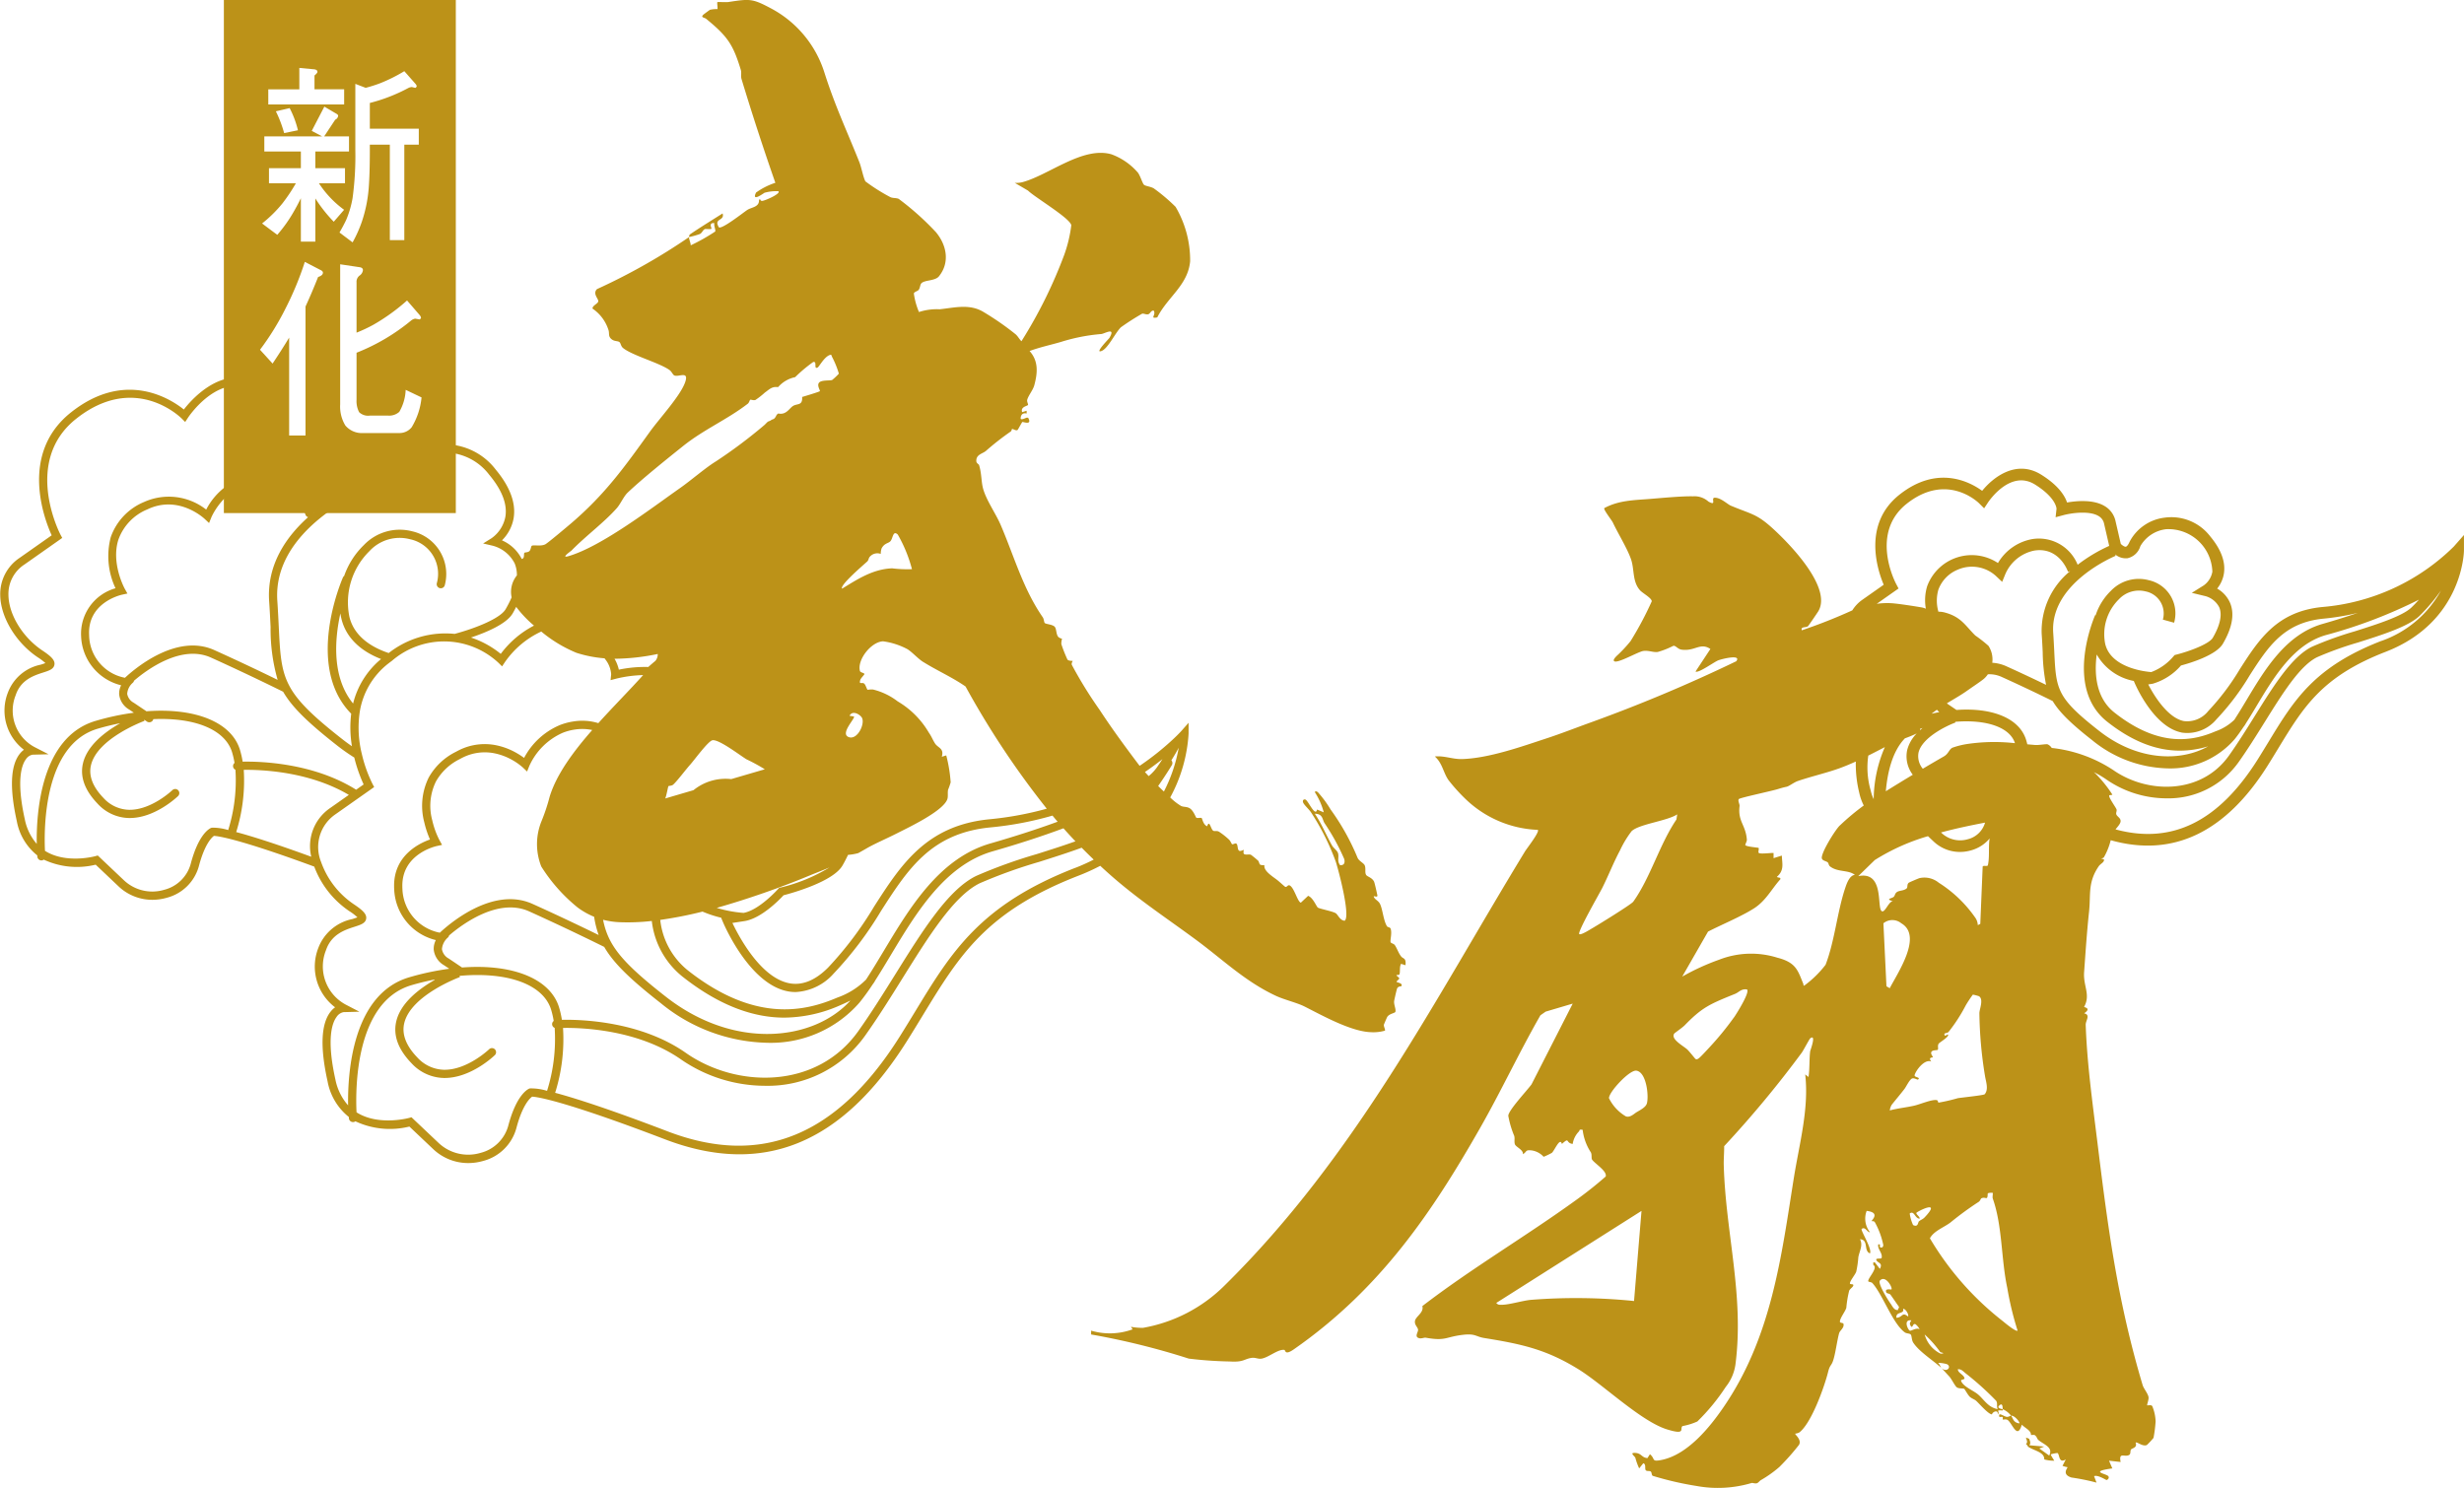
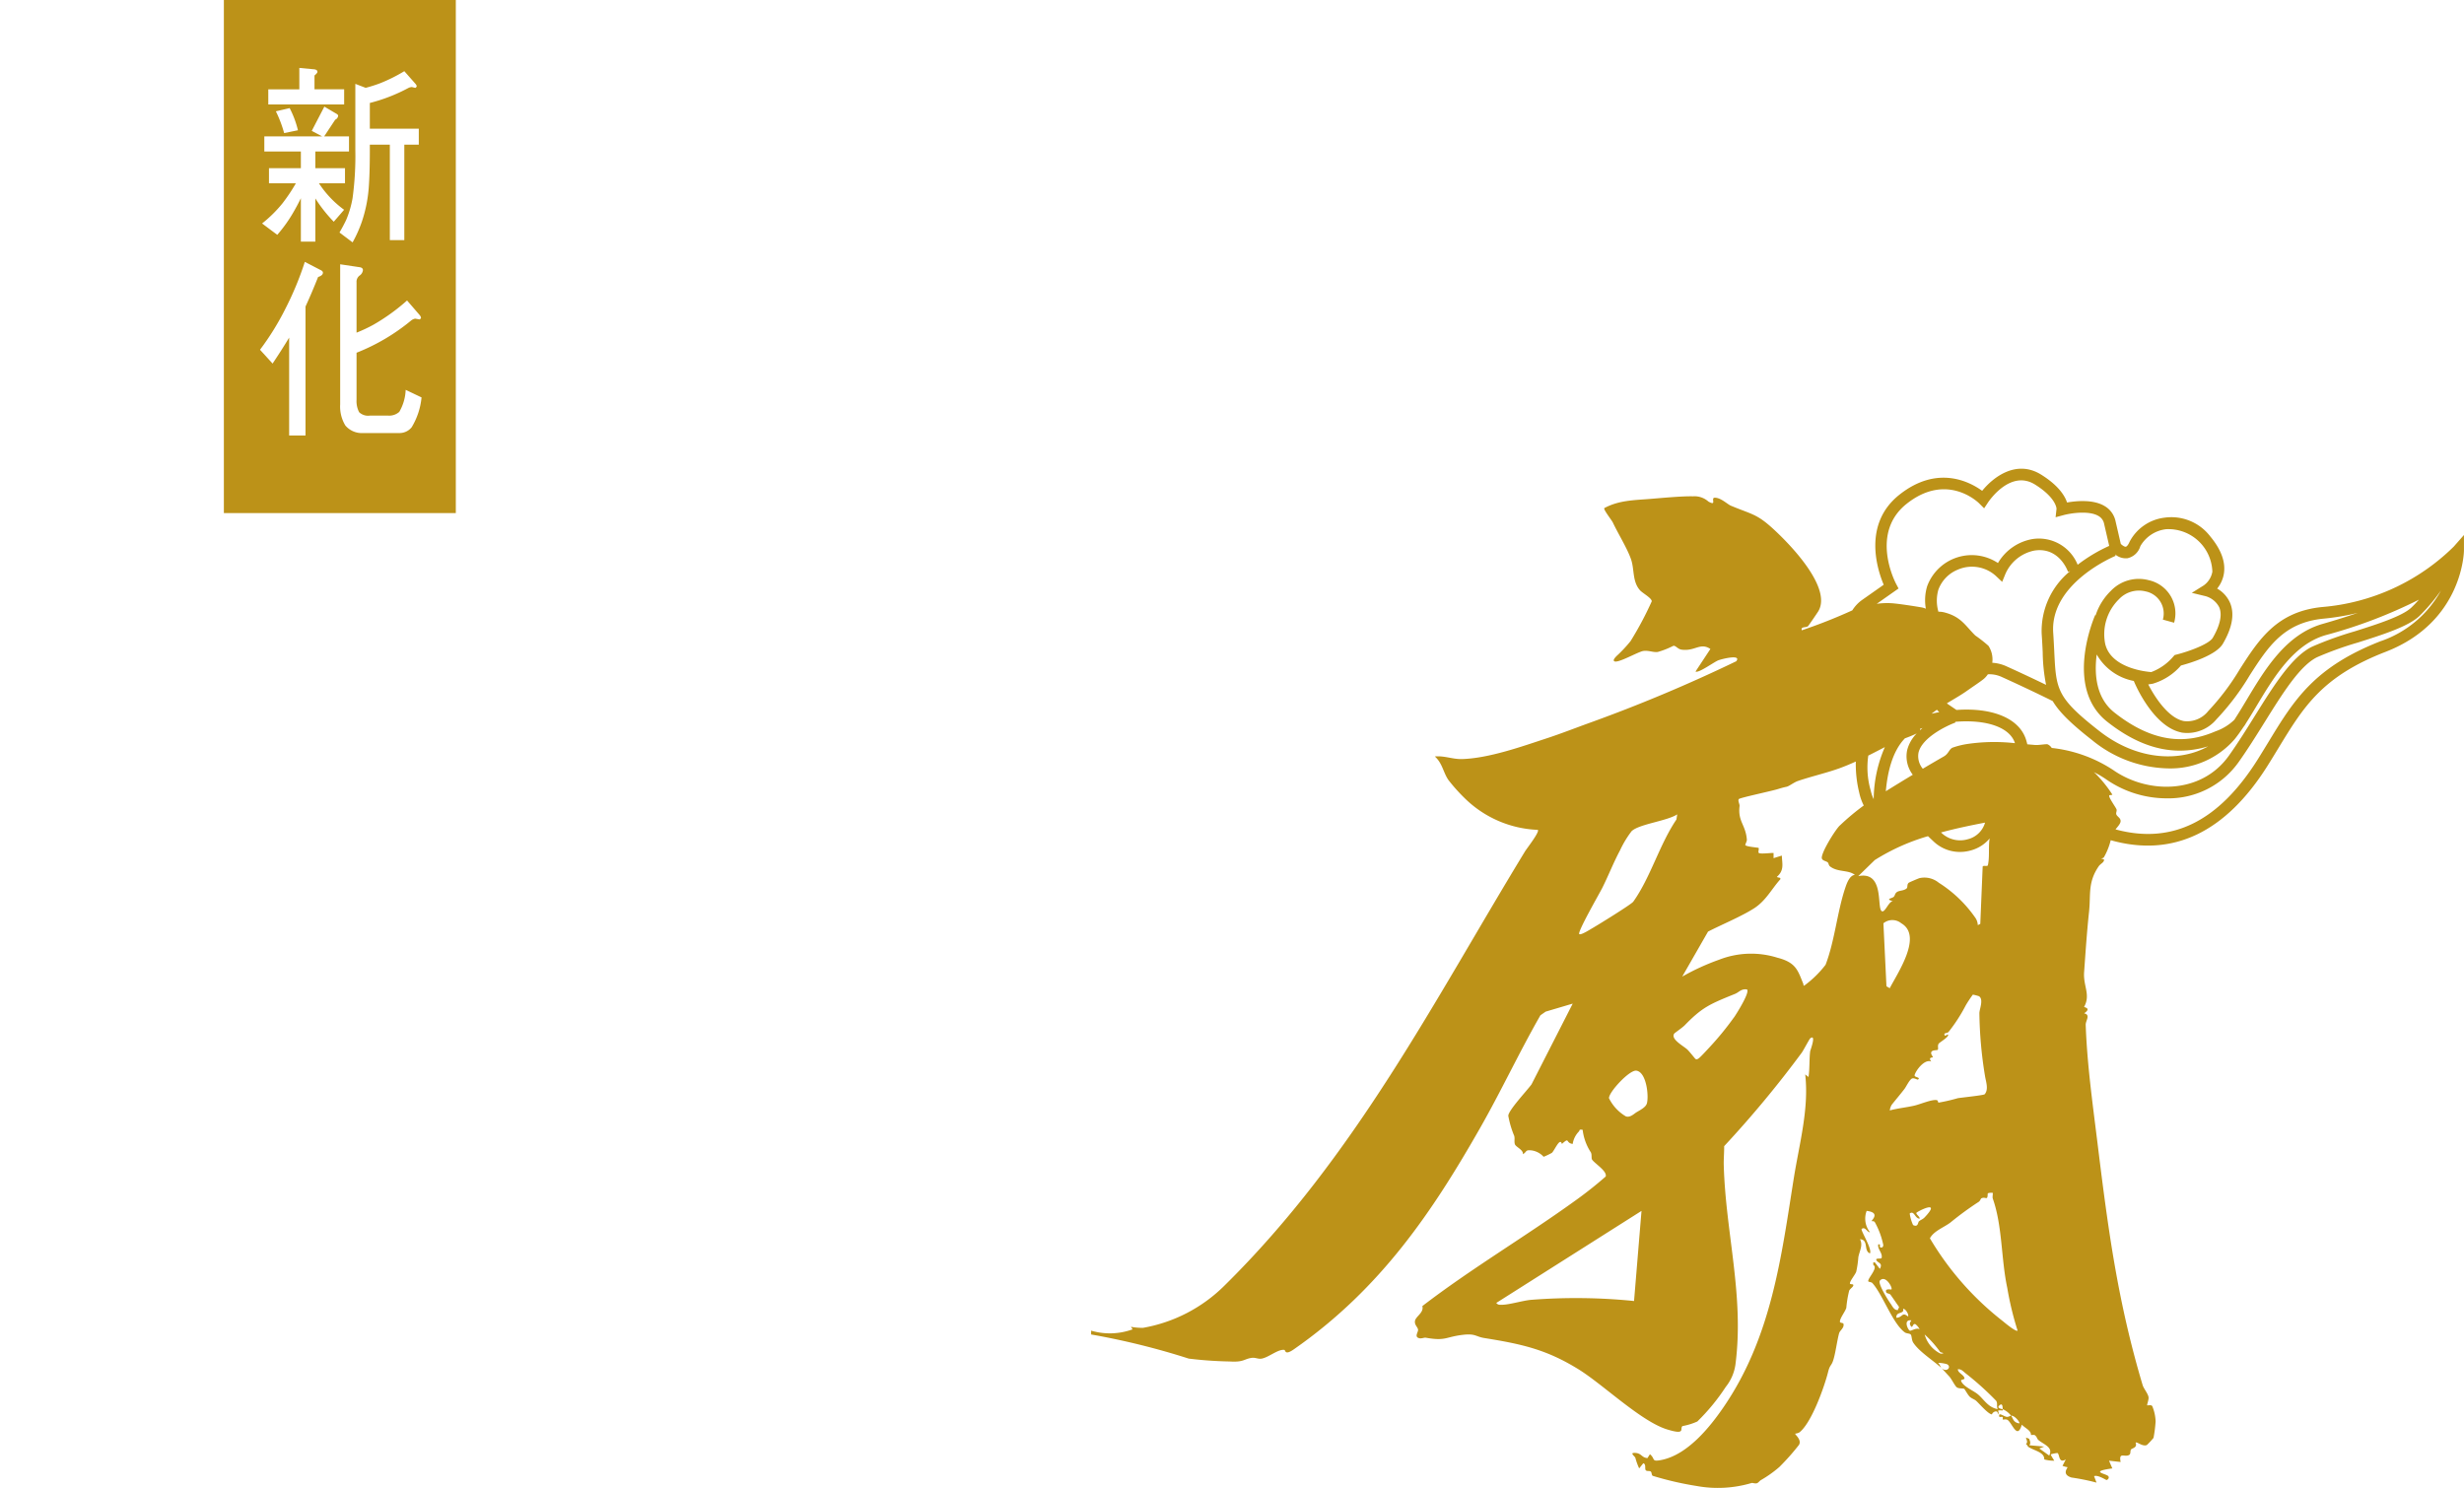
<svg xmlns="http://www.w3.org/2000/svg" width="309.528" height="186.942" viewBox="0 0 309.528 186.942">
  <g transform="translate(-805.236 -9052.368)">
    <path d="M833.358,9052.368v64.464h29.137v-64.464Zm5.58,11.224h3.9V9060.9l1.755.167q.519.023.519.333c0,.095-.122.246-.368.452v1.736h3.725v1.9h-9.529Zm3.725,5.141-1.733.356a15.5,15.5,0,0,0-1.039-2.736l1.732-.4A12.137,12.137,0,0,1,842.663,9068.732Zm2.534,18.436q-.824,2.07-1.582,3.712v16.206h-2.056v-12.3q-.933,1.547-2.08,3.26l-1.581-1.737a33.314,33.314,0,0,0,3.184-5.14,39.513,39.513,0,0,0,2.447-5.9l1.927,1c.231.1.347.214.347.357C845.8,9086.859,845.6,9087.041,845.2,9087.168Zm-.347-9.869v5.426h-1.819v-5.449q-.434.88-.845,1.595a17.589,17.589,0,0,1-2.121,3l-1.907-1.428a16.15,16.15,0,0,0,2.578-2.547,22.013,22.013,0,0,0,1.667-2.5h-3.378v-1.9h4.006V9071.4H838.44v-1.9H845.7l-1.3-.69,1.581-3.046,1.408.833c.216.111.325.214.325.31a.605.605,0,0,1-.369.5l-1.385,2.094h3.118v1.9H844.85v2.094h3.725v1.9H845.3a12.7,12.7,0,0,0,3.162,3.332l-1.3,1.5A18.257,18.257,0,0,1,844.85,9077.3Zm3.877,2.689a12.424,12.424,0,0,0,.8-2.736,39.461,39.461,0,0,0,.346-6.069v-8.28l1.3.5a18.2,18.2,0,0,0,1.8-.571,20.024,20.024,0,0,0,3.053-1.523l1.364,1.548a.8.8,0,0,1,.2.333q-.087.214-.2.214l-.411-.1a1.143,1.143,0,0,0-.412.1,21.351,21.351,0,0,1-4.872,1.9v3.236h6.15v2h-1.819v11.993h-1.819v-11.993h-2.512v.642q0,3.1-.152,4.95a17.388,17.388,0,0,1-.844,4.069,16.081,16.081,0,0,1-1.17,2.618l-1.646-1.238Q848.445,9080.606,848.727,9079.988Zm8.229,26.051a1.949,1.949,0,0,1-1.538.737h-4.59a2.7,2.7,0,0,1-2.21-.951,4.582,4.582,0,0,1-.649-2.643v-17.608l2.382.356c.317.032.477.158.477.38a.964.964,0,0,1-.434.69.979.979,0,0,0-.369.857v6.306a18.79,18.79,0,0,0,2.167-1.023,25.022,25.022,0,0,0,4.179-3.021l1.56,1.808a.8.8,0,0,1,.194.357c-.057.143-.123.214-.194.214l-.542-.095a1.153,1.153,0,0,0-.541.262,25.315,25.315,0,0,1-6.823,4.021v5.9a3.026,3.026,0,0,0,.326,1.571,1.633,1.633,0,0,0,1.343.428h2.316a1.884,1.884,0,0,0,1.387-.476,5.916,5.916,0,0,0,.8-2.761l1.993.952A8.864,8.864,0,0,1,856.956,9106.039Z" fill="#bc9218" />
    <path d="M1113.482,9121.038a26.658,26.658,0,0,1-16.483,7.593c-5.728.549-7.989,4.067-10.383,7.792a30.381,30.381,0,0,1-3.987,5.288,3.372,3.372,0,0,1-3.06,1.254c-1.932-.382-3.627-2.964-4.469-4.606l.554-.085a7.513,7.513,0,0,0,3.558-2.292c1.086-.287,4.411-1.271,5.269-2.743,1.187-2.034,1.484-3.772.881-5.163a3.809,3.809,0,0,0-1.606-1.757,3.992,3.992,0,0,0,.844-1.87c.236-1.462-.339-3.037-1.71-4.683a6.15,6.15,0,0,0-5.755-2.356,5.728,5.728,0,0,0-4.372,3.01c-.189.446-.377.622-.482.638-.159.024-.44-.168-.631-.354l-.658-2.854a2.9,2.9,0,0,0-1.374-1.9c-1.434-.862-3.578-.649-4.718-.448-.279-.841-1.067-2.133-3.241-3.492-3.063-1.914-5.958.218-7.424,2.026-1.535-1.118-5.608-3.3-10.382.478-4.678,3.7-2.769,9.471-1.986,11.322l-2.66,1.872a4.634,4.634,0,0,0-1.285,1.345,67.207,67.207,0,0,1-6.341,2.507c-.17-.516.544-.3.783-.524.087-.083,1.186-1.7,1.287-1.865,1.728-2.895-3.334-8.227-5.714-10.4-2.04-1.861-2.667-1.777-5.271-2.867-.443-.187-1.273-1.029-2.04-1-.521.02.329,1.106-.78.48a2.618,2.618,0,0,0-1.928-.658c-1.484-.03-3.9.208-5.413.328-2.122.169-3.921.18-5.736,1.153-.147.161.933,1.517,1.073,1.814.676,1.426,1.781,3.2,2.266,4.563.474,1.328.148,2.823,1.147,3.949.328.37,1.475.972,1.475,1.384a42.288,42.288,0,0,1-2.661,5,16.745,16.745,0,0,1-1.756,1.873c-.141.15-.5.5-.3.653.434.323,3-1.2,3.667-1.287.686-.087,1.223.2,1.8.127a10.676,10.676,0,0,0,1.96-.771c.3-.055.542.405,1.02.476,1.694.248,2.355-.947,3.636-.082l-1.867,2.831c.358.257,2.367-1.23,2.873-1.41.576-.206,2.924-.771,2.243.122a193.839,193.839,0,0,1-18.541,7.781c-1.776.643-3.481,1.314-5.266,1.9-3.1,1.021-7.26,2.506-10.625,2.607-1.215.037-2.213-.444-3.433-.324.962.851,1.045,2,1.709,2.96a22.238,22.238,0,0,0,2.051,2.291,13.865,13.865,0,0,0,9.171,3.969c.289.214-1.369,2.323-1.608,2.714-11.321,18.567-21.26,38.291-37.732,54.529a19.2,19.2,0,0,1-10.254,5.325,8.006,8.006,0,0,1-1.511-.131l.209.317a8.324,8.324,0,0,1-5.212.166v.481a92.516,92.516,0,0,1,12.261,3.031,49.559,49.559,0,0,0,5.161.361c1.773.11,1.765-.314,2.753-.455.424-.06.775.146,1.159.109.876-.084,2.149-1.237,2.942-1.108.158.025.025.736,1.18-.066,11-7.654,17.512-17.476,23.4-27.8,2.666-4.677,4.908-9.5,7.585-14.176l.658-.46,3.4-1.006-5.173,10.141c-.541.755-2.941,3.3-2.919,3.962a11.778,11.778,0,0,0,.743,2.514c.1.348-.032.738.089,1.063.129.345,1.091.7,1,1.244.545-.322.255-.579,1.119-.478a2.494,2.494,0,0,1,1.484.8,9.415,9.415,0,0,0,1.032-.491c.341-.288,1.023-2.018,1.264-1.123,1.034-.925.41-.131,1.356,0a2.849,2.849,0,0,1,.784-1.569c.132-.16-.021-.288.467-.208a6.569,6.569,0,0,0,1.039,2.845c.139.3.039.718.135.878.287.485,1.946,1.464,1.72,2.147a49.372,49.372,0,0,1-3.933,3.108c-6.232,4.489-13.082,8.541-19.1,13.172.234.826-.855,1.3-.927,1.886-.065.521.377.754.392,1.106.012.3-.511.893.164,1.046.269.063.611-.1.8-.068,2.512.448,2.449-.094,4.644-.359,1.607-.194,1.624.226,2.712.4,4.85.779,7.839,1.465,11.832,3.927,3.075,1.9,7.842,6.538,11.121,7.551,2.441.754,1.557-.107,1.946-.416a7.907,7.907,0,0,0,1.864-.577,25.657,25.657,0,0,0,3.571-4.348,5.769,5.769,0,0,0,1.211-2.781c1.133-8.652-1.235-16.562-1.464-25.081-.021-.774.061-1.6.051-2.382a134.457,134.457,0,0,0,9.759-11.761c.183-.256.956-1.71,1.046-1.778.825-.625.01,1.515,0,1.617-.129,1.015-.048,2.192-.21,3.234l-.414-.322c.495,4.331-.75,8.744-1.435,13.041-1.565,9.817-2.776,19.994-8.888,28.855-1.548,2.245-4.4,5.928-7.817,6.558-1.222.225-.656-.159-1.368-.736l-.31.484c-.757-.06-.714-.614-1.561-.652-.726-.032-.048.4.043.616a7.63,7.63,0,0,0,.479,1.329l.517-.646c.377.116.164.664.3.863s.505.037.662.205c.114.123.064.424.229.517a40.351,40.351,0,0,0,5.52,1.275,14.851,14.851,0,0,0,6.888-.375c.157-.042.446.106.684.023.193-.067.328-.311.53-.413a14.583,14.583,0,0,0,2.277-1.622,29.463,29.463,0,0,0,2.47-2.784c.377-.674-.567-1.312-.473-1.407a1.385,1.385,0,0,0,.521-.158c1.542-1.188,3.165-5.824,3.6-7.565.23-.918.372-.753.594-1.334.329-.863.525-2.605.8-3.567.1-.354.676-.673.541-1.185-.03-.116-.405-.1-.433-.205-.1-.386.662-1.32.794-1.8a13.851,13.851,0,0,1,.358-2.147c.12-.282.678-.567.482-.78-.031-.035-.378-.02-.388-.115-.034-.3.658-1.105.793-1.493a12.588,12.588,0,0,0,.264-1.814c.139-.785.618-1.491.21-2.263,1.124.063.416,1.459,1.248,1.777.328-.53-1.223-2.937-1.039-3.072.468-.344.7.466,1.037.405a2.737,2.737,0,0,1-.41-2.672c1.812.215.561,1.215.625,1.292.012.015.275-.055.4.124a10,10,0,0,1,1.063,2.868c0,.256-.189.43-.425.245-.074-.058.167-.386-.208-.321-.119.615.571,1.07.425,1.7-.042.181-.877-.052-.634.323.23.354.8.321.414,1.054l-.626-.808c-.373-.063-.135.231-.206.322.709.354-.86,1.814-.6,2.082.043.044.379.065.486.184,1.291,1.425,2.547,5.082,4.067,6.193.225.165.619.127.745.269.171.19.095.677.334,1.04.777,1.175,2.62,2.3,3.522,3.173-.082-.075-.207-.5-.417-.646a4.152,4.152,0,0,1,1.1.159c.655.288.036,1.142-.678.486.125.121.787.841,1,1.075.287.312.72,1.226.959,1.368.3.178.722.083.91.181.074.038.455.767.7.992s.59.321.8.51c.378.337,1.545,1.708,1.983,1.7.093-.353.806-.621.73,0,.355-.349-.427-.566.625-.487-.011-.052.026-.146,0-.16s-.851-.1-.416-.484c.472-.421.388.45.416.484a2.625,2.625,0,0,1,1.043.81c.5-.023,1.155.875,1.041.971-.775-.111-.757-.6-1.041-.971-.094,0-.294.169-.523.153-.341-.022-1.153-.707-.937.008.1.024.325-.049.4.012s-.015.231.015.312c.087.034.376-.067.574.035.585.3,1.238,2.621,1.824.613.422.437,1.183.737,1.148,1.293.126.018.341-.028.417,0,.165.062.135.094.209.162.115.106.154.344.317.478.742.61,1.878.9,1.349,1.948l-1.245-.892.623-.239-1.879-.164c.276-.295-.011-.689,0-.808l-.415-.161c.04.283.285.558,0,.809.4.361-.023.255.835.646.633.289,1.507.56,1.46,1.295a4.605,4.605,0,0,0,1.251.16c-.069-.169-.49-.728-.416-.806a4.421,4.421,0,0,1,.824-.162c.3.17.124,1.367,1.05.808l-.415.808a3.8,3.8,0,0,0,.627.166c.057.063-.8.9.505,1.3a27.491,27.491,0,0,1,3.141.638l-.309-.811c.48-.192,1.478.48,1.564.482.114,0,.414-.248.216-.487-.265-.32-2.458-.56.514-.968l-.416-.969,1.458.162c-.258-1.306.494-.564,1.06-.878.253-.14.106-.513.251-.7.132-.167.83-.212.568-.852.174-.159.876.543,1.423.293a10.618,10.618,0,0,0,.83-.891,16.741,16.741,0,0,0,.263-2.069,5.471,5.471,0,0,0-.421-1.922c-.143-.209-.578-.062-.635-.1s.209-.719.171-1.006c-.062-.468-.61-1.083-.746-1.54-3.153-10.561-4.36-19.755-5.667-30.383-.612-4.978-1.307-9.877-1.484-14.876-.019-.526.657-1.262-.2-1.447.989-.66-.028-.758,0-.808.844-1.539-.126-2.6,0-4.368.188-2.586.339-4.969.622-7.6.231-2.151-.186-3.645,1.209-5.694.228-.336.719-.5.668-.855l-.413-.159a.408.408,0,0,0,.4-.122,8.253,8.253,0,0,0,.857-2.145c7.785,2.191,14.4-.94,19.694-9.342.48-.763.93-1.5,1.365-2.217,3.185-5.232,5.485-9.013,13.488-12.114,9.715-3.764,9.827-12.643,9.827-12.731v-1.941Zm-73.256,30.625a10.4,10.4,0,0,1-.295-4.361c.707-.354,1.4-.715,2.08-1.065a16.7,16.7,0,0,0-1.4,6.5l-.019.013A5.381,5.381,0,0,1,1040.226,9151.663Zm8.507-25.2a4.326,4.326,0,0,1,2.442-2.523,4.462,4.462,0,0,1,4.794.8l.778.735.406-.991a5.044,5.044,0,0,1,3.645-2.943c3.1-.478,4.18,2.541,4.225,2.67l.274-.093a9.69,9.69,0,0,0-3.587,7.862c.059.865.1,1.638.131,2.335a22.341,22.341,0,0,0,.424,4.1c-1.241-.6-3.049-1.46-5.022-2.351a4.973,4.973,0,0,0-1.736-.425,3.163,3.163,0,0,0-.477-2.126,17.562,17.562,0,0,0-1.655-1.3c-1.212-1.176-1.744-2.326-3.8-2.879a2.733,2.733,0,0,0-.835-.108A5.008,5.008,0,0,1,1048.733,9126.462Zm.115,15.379c-.319.058-.642.125-.968.2.213-.171.438-.337.673-.5A2.522,2.522,0,0,0,1048.848,9141.841Zm9.5,3.887,0,.013a23.228,23.228,0,0,0-5.966.1,10.183,10.183,0,0,0-1.893.473c-.432.232-.471.757-1.079,1.1q-1.325.759-2.632,1.539a2.448,2.448,0,0,1-.537-2.027c.427-1.836,3.353-3.293,4.546-3.743l.008,0,.007-.011.066-.024-.015-.051.029-.043C1054.711,9142.747,1057.7,9143.714,1058.351,9145.728Zm-13.808-.6a14.4,14.4,0,0,0,1.472-.609,4.616,4.616,0,0,0-1.193,2.076,3.816,3.816,0,0,0,.7,3.114q-1.723,1.036-3.386,2.071C1042.323,9149.583,1042.9,9146.8,1044.543,9145.123Zm2.077-1.256.119-.032c-.109.09-.216.182-.321.278.012-.058.022-.119.034-.187C1046.508,9143.907,1046.562,9143.884,1046.62,9143.867Zm7.978,11.855,0,.009a2.993,2.993,0,0,1-2.15,2.069,3.4,3.4,0,0,1-3.306-.778l-.073-.068C1050.878,9156.469,1052.74,9156.079,1054.6,9155.723Zm8.382-9.381a1.23,1.23,0,0,0-.518-.46c-.223-.063-1.1.121-1.581.081-.33-.027-.653-.056-.972-.085-.048-.2-.1-.4-.164-.6-.866-2.693-4.271-4.034-8.731-3.715l-1.033-.7a1.763,1.763,0,0,1-.174-.134c.893-.541,1.8-1.056,2.526-1.573.563-.4,1.632-1.111,2.074-1.465a2.841,2.841,0,0,0,.548-.608,3.675,3.675,0,0,1,1.685.309c3.076,1.389,5.753,2.7,6.458,3.054.845,1.409,2.321,2.853,4.975,4.928a15.518,15.518,0,0,0,9.526,3.532,10.667,10.667,0,0,0,8.338-3.646c.388-.475.764-1.011,1.138-1.572a2.568,2.568,0,0,0,.287-.431c.444-.69.886-1.426,1.34-2.184,2.178-3.63,4.647-7.745,8.686-8.91a61.587,61.587,0,0,0,11.714-4.457c-.309.352-.629.691-.955,1-1.153,1.089-4.327,2.1-7.127,2.985a43.806,43.806,0,0,0-5.323,1.918c-2.546,1.229-4.813,4.863-7.213,8.712-1.038,1.664-2.111,3.385-3.243,4.976-3.517,4.947-10.287,4.793-14.542,1.814A17.47,17.47,0,0,0,1062.98,9146.342Zm16.3-1.94a4.774,4.774,0,0,0,4.382-1.655,31.505,31.505,0,0,0,4.184-5.532c2.291-3.564,4.271-6.645,9.29-7.125a29.947,29.947,0,0,0,4.31-.731c-1.339.461-2.822.931-4.466,1.4-4.593,1.325-7.219,5.7-9.535,9.564-.457.761-.9,1.5-1.342,2.185l0-.024a.282.282,0,0,1-.019.06c-.056.087-.112.171-.168.256a6.414,6.414,0,0,1-2.354,1.444c-2.708,1.161-6.972,2.179-12.711-2.358-2.311-1.827-2.548-4.8-2.223-7.293a6.837,6.837,0,0,0,4.661,3.327l.059.142C1073.441,9138.293,1075.717,9143.693,1079.282,9144.4Zm-6.794-21.9a2.176,2.176,0,0,0,1.624-1.519,4.308,4.308,0,0,1,3.239-2.13,5.523,5.523,0,0,1,5.807,5.338,2.671,2.671,0,0,1-1.1,1.734l-1.483.924,1.7.411a2.764,2.764,0,0,1,1.745,1.4c.4.926.116,2.251-.806,3.833-.457.782-2.951,1.708-4.576,2.115l-.221.056-.15.17a6.733,6.733,0,0,1-2.787,1.969c-.669-.05-5.044-.491-5.78-3.528a6.154,6.154,0,0,1,1.722-5.621,3.44,3.44,0,0,1,3.329-.99,2.83,2.83,0,0,1,2.189,3.547l1.412.39a4.265,4.265,0,0,0-3.192-5.343,4.845,4.845,0,0,0-4.75,1.338,7.577,7.577,0,0,0-1.917,3.073l-.057-.024c-.162.37-3.91,9.106,1.5,13.386,3.08,2.435,6.107,3.646,9.154,3.645a12.15,12.15,0,0,0,3.535-.542c-3.461,1.959-8.844,1.848-13.655-1.915-5.39-4.214-5.438-5.207-5.672-9.979-.034-.705-.073-1.485-.132-2.362-.426-6.283,7.765-9.648,7.848-9.683l-.072-.182A2.08,2.08,0,0,0,1072.488,9122.506Zm-28.753,3.8-.3-.569c-.137-.26-3.315-6.4,1.329-10.079,5.018-3.973,8.926-.217,9.089-.057l.634.632.495-.746c.113-.171,2.813-4.17,5.9-2.24,2.693,1.684,2.7,3.044,2.7,3.044l-.116,1.063,1.032-.275c.8-.214,3.148-.608,4.361.122a1.442,1.442,0,0,1,.7.973l.641,2.779a19.7,19.7,0,0,0-3.963,2.372,5.251,5.251,0,0,0-5.668-3.231,6.281,6.281,0,0,0-4.344,3.012,5.965,5.965,0,0,0-8.895,2.917,6.081,6.081,0,0,0-.163,2.823,2.225,2.225,0,0,0-.52-.162c-.915-.156-2.818-.456-3.707-.522a9.36,9.36,0,0,0-1.943.07Zm-33.225,89.522a72.2,72.2,0,0,0-13.01-.141c-1.072.114-2.659.609-3.6.616-.349,0-.477.016-.7-.231l18.247-11.565Zm1.577-24.739c-.17.432-.843.767-1.28,1.031-.287.174-.8.708-1.332.506a5.436,5.436,0,0,1-2.111-2.272c-.063-.733,2.561-3.58,3.431-3.467C1012.116,9187.065,1012.4,9190.3,1012.087,9191.094Zm-1.695-25.416c-.234.327-4.4,2.9-5.117,3.312-.245.141-1.447.912-1.646.744-.271-.229,2.542-5.112,2.881-5.786.768-1.526,1.411-3.193,2.233-4.725a12.9,12.9,0,0,1,1.463-2.424c.958-.9,4.436-1.265,5.727-2.107l-.1.647C1013.672,9158.522,1012.6,9162.582,1010.392,9165.678Zm12.671,14.518a37.445,37.445,0,0,1-3.075,3.762c-.311.333-1.023,1.119-1.324,1.364-.138.111-.291.191-.431.1-.072-.047-.8-.987-1.052-1.208-.538-.47-2.12-1.309-1.613-1.991.055-.072,1.041-.76,1.291-1.017,2.216-2.276,3.129-2.666,6.355-3.968.459-.186.785-.669,1.481-.549C1025.1,9177.014,1023.391,9179.717,1023.063,9180.2Zm13.314-24.129c-.6.56-2.467,3.59-2.269,4.176.1.292.555.314.74.488.119.11.094.352.284.5.97.754,2.285.408,3.121,1.061-.682.06-1.036,1.123-1.193,1.584-1.021,3.009-1.344,6.752-2.491,9.714a13.2,13.2,0,0,1-2.571,2.536c-.277.213-.173-.007-.229-.146-.691-1.69-.9-2.681-3.273-3.287a11.032,11.032,0,0,0-7.277.25,29.206,29.206,0,0,0-4.656,2.13l3.241-5.652c1.773-.912,4.151-1.884,5.774-2.919,1.5-.958,2.2-2.424,3.3-3.644.1-.3-.277-.166-.427-.318.967-.832.652-1.662.626-2.67l-1.04.322,0-.648c-.333-.028-1.678.166-1.862-.012-.11-.106.074-.544-.024-.626-.057-.049-1.471-.14-1.656-.341-.062-.068.205-.469.187-.7-.141-1.855-1.158-2.289-.915-4.217.03-.236-.256-.691-.089-.882.147-.166,4.173-1.019,4.936-1.262a11.075,11.075,0,0,1,1.082-.288c.319-.081.921-.556,1.386-.715,1.71-.586,3.612-1.013,5.264-1.614.691-.252,1.364-.536,2.023-.836a15,15,0,0,0,.432,3.93,6.649,6.649,0,0,0,.564,1.595A30.007,30.007,0,0,0,1036.377,9156.066Zm5.216,10.757c-.587-.521.353-5.041-2.921-4.369l2.08-2.025a26.307,26.307,0,0,1,6.683-3l.7.661a4.792,4.792,0,0,0,3.318,1.321,5.077,5.077,0,0,0,1.4-.2,4.672,4.672,0,0,0,2.334-1.5c-.008.047-.022.095-.028.142-.136.974.027,2.249-.2,3.226-.044.193-.606-.02-.654.177l-.3,7.193-.314.157a1.754,1.754,0,0,0-.259-.851,15.975,15.975,0,0,0-4.65-4.482,2.841,2.841,0,0,0-2.4-.576c-.124.027-1.276.521-1.353.578-.283.218-.1.574-.288.729-.338.281-.855.243-1.15.41-.329.186-.274.444-.453.628-.23.233-1.155.254-.086.573C1042.515,9165.519,1042,9167.187,1041.593,9166.823Zm1.258,24.391c.505-.643,1.082-1.314,1.624-2.018.239-.311.672-1.264,1.009-1.334.264-.057.635.2.695.149.4-.317-.5-.25-.423-.561.143-.57,1.238-2.063,2.093-1.7-.453-.593.2-.473.192-.552-.006-.145-.291-.368-.184-.645s.711-.2.8-.282c.123-.113-.069-.526.134-.784.146-.184,1.387-.9,1.147-1.136-.042-.041-.391.265-.417.081-.145-.332.335-.212.5-.411a20.7,20.7,0,0,0,2.163-3.344,15.836,15.836,0,0,1,.888-1.339,5.548,5.548,0,0,1,.771.2c.61.405.053,1.613.049,2.134a52.164,52.164,0,0,0,.709,7.907c.094.638.493,1.669-.05,2.279-.111.124-2.885.411-3.37.491a22.37,22.37,0,0,1-2.407.556c-.095,0-.067-.279-.225-.311-.628-.121-2.071.518-2.835.692-1.017.233-2.075.329-3.077.6A1.783,1.783,0,0,1,1042.851,9191.214Zm-.634-14.926-.381-7.914a1.768,1.768,0,0,1,2.245,0c2.728,1.59-.468,6.243-1.449,8.158Zm.517,39.872c-.323-.443-1.651-2.561-1.333-2.9.715-.759,1.628.946,1.443,1.114-.058.053-.923-.186-.632.406.045.091.415.125.506.25.35.483.673.978,1.026,1.463.155.214-.109.263-.068.47C1043.177,9217.04,1042.928,9216.426,1042.734,9216.16Zm.736,1.775c-.1-.836,1.057-.412.835-1.132.383.031.77.826.622.972C1044.137,9217.153,1044.3,9217.881,1043.47,9217.936Zm1.671,1.618c-.241-.126-.84-1.415.2-1.292-.115.255-.273.351-.108.647.293.525.245-.332.627-.163a1.8,1.8,0,0,1,.524.645C1045.986,9219.121,1045.3,9219.634,1045.141,9219.554Zm1.156-13.731c-.132.129-.085.791-.734.465a5.209,5.209,0,0,1-.424-1.451c.576-.427.659.668,1.25.646.035-.247-.461-.535-.414-.719.037-.146,3.281-1.809,1.04.557C1046.777,9205.571,1046.49,9205.634,1046.3,9205.822Zm2.726,16.626a3.789,3.789,0,0,1-2.006-2.408,13.5,13.5,0,0,1,1.959,2.209C1049.017,9222.3,1049.768,9222.4,1049.023,9222.448Zm4.676,5.105c-.579-.478-1.765-.938-2.085-1.621-.152-.323.5-.135.393-.458-.136-.41-.828-.624-.819-1.066.425-.042.681.274.94.481a37.4,37.4,0,0,1,3.873,3.482c.217.344.009.688.191,1.048C1054.949,9229.183,1054.478,9228.2,1053.7,9227.554Zm3.114-9.209a37.213,37.213,0,0,1-9.137-10.391c.5-.932,1.749-1.356,2.577-1.983a40.474,40.474,0,0,1,3.548-2.594c.193-.12.254-.407.349-.45.562-.251.767.383.789-.6.1-.118.6-.1.627-.08.052.041-.06.518.011.72,1.219,3.454,1.034,7.553,1.815,11.209a39.043,39.043,0,0,0,1.3,5.378C1058.475,9219.74,1057.037,9218.527,1056.813,9218.345Zm47.595-85.456c-8.466,3.28-11,7.445-14.209,12.719-.433.71-.878,1.441-1.354,2.2-4.914,7.8-10.77,10.687-17.852,8.771.272-.345.619-.705.638-1.011.027-.433-.419-.571-.535-.87-.082-.211.107-.443.017-.653-.135-.318-1.073-1.577-.893-1.747.045-.042.4-.019.367-.108a15.913,15.913,0,0,0-2.083-2.595c-.079-.076-.159-.145-.239-.214a12.206,12.206,0,0,1,1.594.938,13.334,13.334,0,0,0,7.544,2.357,10.8,10.8,0,0,0,9.031-4.521c1.158-1.628,2.243-3.367,3.292-5.051,2.285-3.662,4.443-7.124,6.608-8.168a43.215,43.215,0,0,1,5.128-1.842c3.094-.981,6.294-2,7.69-3.315a22.879,22.879,0,0,0,2.73-3.226A13.668,13.668,0,0,1,1104.408,9132.889Z" fill="#bc9218" />
-     <path d="M981.008,9175.3c0-.143-.409-.324-.33-.433.01-.017.317.059.37-.12.1-.337-.031-.887.19-1.282l.556.176c.1-.97-.294-.768-.563-1.125-.334-.443-.478-.95-.767-1.389-.14-.212-.519-.244-.545-.4-.055-.323.2-1.136.008-1.676-.069-.2-.373-.175-.454-.3-.461-.734-.545-2.165-.894-2.839-.177-.343-.541-.492-.7-.74-.311-.478.475.126.376-.349-.062-.293-.333-1.54-.416-1.7-.267-.512-.849-.606-.989-.83-.2-.328,0-.814-.188-1.221-.128-.271-.709-.523-.886-.924a29.43,29.43,0,0,0-3.391-6.077,13.8,13.8,0,0,0-1.6-2.17c-.129-.1-.329-.183-.376,0a8.851,8.851,0,0,1,1.118,2.531l-.839-.354c-.206.963-1.029-.915-1.4-1.215-.15-.119-.434-.053-.375.263s.771.922,1.021,1.317a30.084,30.084,0,0,1,3.1,6.185c.341,1.028,1.892,6.891,1.115,7.423-.6-.041-.841-.779-1.127-.95-.415-.249-1.967-.535-2.235-.7-.174-.109-.593-1.244-1.224-1.481l-.918.864c-.407-.138-.769-1.671-1.3-2.107-.334-.271-.412.212-.658.114-.059-.023-.737-.641-.934-.8-.606-.485-1.807-1.174-1.681-1.92a1.075,1.075,0,0,1-.186,0c-.477-.02-.384-.113-.561-.524a11.494,11.494,0,0,0-.946-.781c-.225-.105-.751.066-.891-.13-.1-.132.009-.441-.031-.488-.019-.021-.4.227-.566.106-.245-.172-.117-.745-.359-.9-.119-.077-.42.144-.531.08-.051-.028-.2-.426-.4-.6a9.3,9.3,0,0,0-1.229-.966c-.3-.174-.589-.01-.753-.142-.3-.238-.46-1.418-.735-.546-.493-.167-.628-.976-.686-1.02-.133-.1-.511.044-.681-.054-.067-.038-.37-.94-.865-1.205-.368-.2-.711-.122-1.03-.26a7.126,7.126,0,0,1-1.384-1.08,19.146,19.146,0,0,0,2.309-8.021v-1.362l-.9,1.021s-.269.3-.772.788a.44.44,0,0,0-.085.081,34.431,34.431,0,0,1-4.39,3.519c-.028-.036-.062-.077-.085-.106-1.693-2.244-3.365-4.512-4.935-6.912a53.447,53.447,0,0,1-3.493-5.652c-.1-.227.115-.487.1-.5-.052-.043-.448.025-.654-.172a18.573,18.573,0,0,1-.767-1.933,1.858,1.858,0,0,1,.083-.674c-.027-.044-.37-.093-.51-.3-.235-.343-.181-.884-.378-1.181-.217-.331-1.12-.359-1.276-.508-.108-.1-.1-.5-.254-.72-2.483-3.584-3.607-7.7-5.3-11.633-.612-1.416-1.829-3.128-2.209-4.579-.227-.863-.169-1.874-.5-2.933-.022-.072-.322-.221-.338-.455-.062-.851.761-.944,1.181-1.288a34.264,34.264,0,0,1,3.129-2.45c.126-.081.145-.312.163-.316.144-.048.464.241.694.126.062-.032.541-.968.614-1.015s1.29.479.72-.538c-.061,0-.125,0-.187,0s-.751.373-.748.085c.005-.435.276-.74.748-.608.01-.115,0-.234,0-.35l-.557.175c-.242-.665.626-.758.729-.9.063-.09-.168-.408-.09-.674.154-.533.721-1.2.884-1.8.417-1.549.549-3.033-.591-4.306,1.277-.475,2.614-.757,3.922-1.136a23.2,23.2,0,0,1,5.094-1c.413-.046,1.859-.937,1.005.5-.055.094-1.957,2.023-.967,1.625.821-.329,1.742-2.341,2.423-2.974a31.025,31.025,0,0,1,2.662-1.705c.265-.043.525.163.8.06.226-.086.319-.49.655-.444.341.562-.565,1.041.446.852,1.287-2.562,3.847-4.03,4.129-7.051a13.243,13.243,0,0,0-1.829-6.841,22.489,22.489,0,0,0-2.744-2.324c-.4-.231-.992-.27-1.211-.438-.2-.154-.456-1.1-.781-1.54a8.047,8.047,0,0,0-3.324-2.3c-3.618-1.033-7.889,2.636-11.2,3.507a3.248,3.248,0,0,1-.942.08l1.665.974c.821.826,5.311,3.477,5.436,4.359a17.164,17.164,0,0,1-.885,3.708,58.91,58.91,0,0,1-5.377,10.859c-.279-.272-.438-.619-.737-.878a35.3,35.3,0,0,0-3.961-2.757c-1.768-1.11-3.66-.584-5.574-.38a7.188,7.188,0,0,0-2.6.345,9.041,9.041,0,0,1-.644-2.335c.059-.216.481-.276.615-.463.181-.253.159-.633.338-.819.409-.428,1.714-.27,2.2-.871,1.4-1.739.972-3.923-.379-5.545a34.9,34.9,0,0,0-4.676-4.183c-.331-.145-.75-.067-1.066-.228a23.576,23.576,0,0,1-3.12-1.972c-.292-.578-.492-1.75-.763-2.43-1.613-4.037-3.051-7.048-4.391-11.26a13.821,13.821,0,0,0-6.588-7.982c-2.464-1.319-2.729-1.274-5.466-.862-.312.047-1.336-.029-1.384.018-.068.066.073.812,0,.874a3.6,3.6,0,0,0-.931.088c-.047.021-.748.535-.817.6-.419.372.125.357.341.535,2.659,2.183,3.372,3.18,4.351,6.416.109.356-.02.791.087,1.142q1.988,6.565,4.25,13.041a8.784,8.784,0,0,0-2.426,1.23c-.607,1.268.974.055,1.084.017a5.6,5.6,0,0,1,1.717-.191c.385.3-1.739,1.228-2.054,1.222-.091,0-.215-.068-.187-.175a1.087,1.087,0,0,0-.187,0c.081.97-.928.946-1.486,1.316-.474.315-3.16,2.44-3.553,2.176-.71-1.171.775-.768.465-1.745-1.359.862-2.746,1.709-4.073,2.613-.175.119-.113.343-.13.354a11.2,11.2,0,0,0,1.362-.386c.308-.18.347-.5.623-.616.1-.04.738.063.819-.048.048-.067-.412-.778.37-.7-.1.278.193.895.1,1.055a24.223,24.223,0,0,1-3.081,1.738c.043-.232-.291-.946-.189-1.048a76.707,76.707,0,0,1-11.58,6.545c-.585.6.226,1.223.161,1.548-.06.3-.738.507-.723.9a5.121,5.121,0,0,1,2,2.674c.159.425-.079.8.411,1.186.336.266.738.19.951.335s.166.511.486.766c1.186.944,4.526,1.84,5.816,2.751.292.207.415.59.607.685.529.258,1.92-.663,1.35.9-.633,1.732-3.216,4.512-4.413,6.176-3.184,4.425-5.617,7.85-9.905,11.517-.5.425-2.871,2.425-3.222,2.619-.557.3-1.461.046-1.709.192-.1.056-.112.5-.307.677s-.543.125-.615.206c-.1.106,0,.44-.139.659a.375.375,0,0,1-.2.116,5.028,5.028,0,0,0-2.485-2.341,5.155,5.155,0,0,0,1.47-2.812c.3-1.875-.457-3.921-2.257-6.082a8.032,8.032,0,0,0-7.511-3.09,7.418,7.418,0,0,0-5.668,3.866c-.211.5-.564,1.112-1.053,1.184-.527.077-1.132-.447-1.4-.738l-.649-2.816a8.877,8.877,0,0,1-.953.461l.637,2.762c-.007,0-.015,0-.022,0a25.993,25.993,0,0,0-6.273,3.8.75.75,0,0,0-.01-.081c-.02-.056-1.941-5.577-7.53-4.717a8.335,8.335,0,0,0-5.935,4.4,7.6,7.6,0,0,0-7.811-.954,7.449,7.449,0,0,0-4.181,4.421,9.438,9.438,0,0,0,.6,6.415,5.938,5.938,0,0,0-4.323,6.017,6.588,6.588,0,0,0,5.03,6.174,2.284,2.284,0,0,0-.249,1.133,2.52,2.52,0,0,0,1.275,1.926l.573.387a31.943,31.943,0,0,0-4.8,1.026c-6.9,2.029-7.462,11.6-7.4,15.454a6.64,6.64,0,0,1-1.5-3.088c-1.094-4.923-.386-6.834.133-7.535a1.3,1.3,0,0,1,.835-.582l2.013-.054-1.791-.92a5.2,5.2,0,0,1-2.338-6.5c.648-1.947,2.278-2.472,3.467-2.855.741-.237,1.325-.427,1.405-1s-.47-1.063-1.512-1.759c-2.483-1.654-4.238-4.523-4.269-6.978a4.409,4.409,0,0,1,2.011-3.83l4.746-3.339-.214-.4c-.05-.091-4.8-9.213,1.969-14.574,7.309-5.785,13-.275,13.242-.039l.448.445.347-.527c.149-.227,3.354-4.979,7.395-3.878-.009-.354,0-.709.02-1.062-3.807-.854-6.92,2.6-7.93,3.9-1.606-1.294-7.331-5.057-14.162.351-6.57,5.2-3.323,13.516-2.439,15.456l-4.015,2.825a5.454,5.454,0,0,0-2.449,4.687c.035,2.774,1.979,5.991,4.727,7.823a6.894,6.894,0,0,1,.946.716c-.162.066-.394.141-.581.2a5.6,5.6,0,0,0-4.131,3.511,6.186,6.186,0,0,0,2.016,7.18,2.774,2.774,0,0,0-.537.528c-1.154,1.479-1.275,4.316-.359,8.437a7.156,7.156,0,0,0,2.569,4.306c.007.1.012.163.012.163a.518.518,0,0,0,.514.469l.046,0a.519.519,0,0,0,.244-.1,9.859,9.859,0,0,0,6.523.637l2.871,2.721a6.151,6.151,0,0,0,4.253,1.692,6.53,6.53,0,0,0,1.8-.255,5.652,5.652,0,0,0,4.035-3.948c.753-2.888,1.683-3.676,1.9-3.828.449.02,2.954.308,12.6,3.861a11.658,11.658,0,0,0,4.413,5.6,6.626,6.626,0,0,1,1.008.768c-.166.07-.418.151-.634.221a5.8,5.8,0,0,0-4.278,3.634,6.41,6.41,0,0,0,2.109,7.454,2.813,2.813,0,0,0-.575.56c-1.2,1.53-1.319,4.474-.369,8.746a7.417,7.417,0,0,0,2.667,4.469c.008.11.013.177.013.177a.517.517,0,0,0,.514.469.363.363,0,0,0,.046,0,.494.494,0,0,0,.253-.1,10.221,10.221,0,0,0,6.785.663l2.991,2.833a6.365,6.365,0,0,0,4.4,1.752,6.774,6.774,0,0,0,1.86-.263,5.851,5.851,0,0,0,4.177-4.088c.79-3.025,1.766-3.838,1.99-3.991.5.019,3.614.363,16.672,5.353,12.28,4.69,22.222.662,30.4-12.319.689-1.094,1.334-2.153,1.959-3.181,4.634-7.614,7.982-13.115,19.659-17.64a25.691,25.691,0,0,0,2.675-1.218c.519.481,1.046.957,1.586,1.427,3.391,2.949,6.962,5.291,10.549,7.947,3.3,2.444,6.1,5.175,9.926,6.958,1.073.5,2.657.867,3.6,1.344,2.17,1.092,5.806,3.139,8.316,3.226a5.272,5.272,0,0,0,1.781-.188c.088-.127-.169-.514-.126-.749.009-.052.381-.917.421-.979.275-.427.983-.464,1.028-.65.083-.352-.2-.852-.163-1.319.012-.154.323-1.488.37-1.595.142-.312.5-.265.525-.292.284-.362-.535-.488-.559-.523C980.6,9175.627,981.008,9175.446,981.008,9175.3Zm-7.425-14.23c-.434-.549-.083-1.023-.286-1.562-.11-.293-.56-.608-.725-.9-.744-1.32-1.307-2.732-2.167-4,1.036,0,.927.756,1.232,1.2a27.49,27.49,0,0,1,2.471,4.512C974.2,9160.741,974.117,9161.1,973.583,9161.072Zm-34.757-4.636q.737.829,1.506,1.639c-1.536.551-3.21,1.083-4.866,1.607a62.912,62.912,0,0,0-7.582,2.73c-3.521,1.7-6.742,6.863-10.151,12.33-1.5,2.4-3.043,4.879-4.679,7.181-5.248,7.38-15.328,7.166-21.657,2.736-5.738-4.018-13.244-4.205-15.575-4.158a11.748,11.748,0,0,0-.378-1.633c-1.138-3.537-5.795-5.419-12.165-4.94l-1.664-1.121a1.644,1.644,0,0,1-.862-1.186,2.169,2.169,0,0,1,.743-1.456.509.509,0,0,0,.153-.26c1.635-1.4,6.167-4.785,10.063-3.026,4.646,2.1,8.656,4.079,9.425,4.462,1.163,2.023,3.251,4.055,7.123,7.082a21.791,21.791,0,0,0,13.373,4.965,14.787,14.787,0,0,0,11.568-5.045,27.793,27.793,0,0,0,1.666-2.3h0l0,0a3.044,3.044,0,0,0,.324-.5v0h0c.641-1,1.271-2.046,1.937-3.157,3.183-5.3,6.79-11.315,12.8-13.051C933.2,9158.395,936.178,9157.42,938.826,9156.437Zm-78.393,1.481a10.478,10.478,0,0,1-.893-2.468h0a6.92,6.92,0,0,1,.467-4.906h0a6.942,6.942,0,0,1,2.958-2.785h0l.054-.029c.125-.066.249-.134.382-.2a6.2,6.2,0,0,1,3.951-.513h0a7.509,7.509,0,0,1,2.063.748h0a7.632,7.632,0,0,1,1.482,1.019l.552.52.282-.7a8.233,8.233,0,0,1,4.207-4.168,6.779,6.779,0,0,1,1.449-.393,6.125,6.125,0,0,1,2.244.049c-2.393,2.734-4.494,5.581-5.35,8.386a23.534,23.534,0,0,1-1.019,3.064,7.632,7.632,0,0,0-.027,5.705,20.963,20.963,0,0,0,4.557,5.136,9.436,9.436,0,0,0,2.08,1.176,11.893,11.893,0,0,0,.57,2.291c-1.682-.822-4.816-2.334-8.306-3.909-5-2.258-10.526,2.563-11.649,3.616a5.8,5.8,0,0,1-4.7-5.533c-.007-.106-.008-.208-.009-.311h0c-.047-4.038,4.136-5,4.314-5.041l.676-.148Zm26.681,10.162a10.472,10.472,0,0,0,3.835,6.978c4.983,3.94,9.274,5.17,12.834,5.17a17.628,17.628,0,0,0,7.034-1.568c.449-.192.862-.386,1.248-.581-4.559,5.046-14.509,6.3-23.17-.467-5.55-4.34-7.26-6.449-7.9-9.679a10.171,10.171,0,0,0,2.1.307A26.649,26.649,0,0,0,887.114,9168.08Zm-.446-31.906a15.94,15.94,0,0,0-3.692.334,4.848,4.848,0,0,0-.54-1.369,27.473,27.473,0,0,0,5.425-.6,1.27,1.27,0,0,1-.3.87C887.258,9135.655,886.961,9135.912,886.668,9136.174Zm51.428,19.438c-2.425.888-5.229,1.806-8.45,2.733-6.4,1.848-10.119,8.044-13.4,13.513-.663,1.1-1.288,2.146-1.92,3.129h0l-.3.467a9.6,9.6,0,0,1-3.612,2.258c-4.021,1.724-10.346,3.24-18.822-3.463a9.442,9.442,0,0,1-3.416-6.3,50.706,50.706,0,0,0,5.312-1.043,14.519,14.519,0,0,0,2.337.768l.185.448c.132.319,3.3,7.829,8.145,8.792a5.207,5.207,0,0,0,1.023.1,6.836,6.836,0,0,0,4.793-2.335,44.83,44.83,0,0,0,5.944-7.864c3.371-5.244,6.282-9.774,13.759-10.49a42.253,42.253,0,0,0,7.777-1.481C937.663,9155.1,937.876,9155.357,938.1,9155.611Zm-41-5.354a6.392,6.392,0,0,0-4.742,1.391l-3.556,1.043c.147-.259.35-1.482.406-1.542s.417-.028.61-.207c.555-.519,1.522-1.829,2.153-2.533.5-.563,2.206-2.9,2.752-3.028.786-.188,3.518,1.926,4.292,2.389a23.247,23.247,0,0,1,2.3,1.254Zm9.945,12.07c.462-.189,1.514-.593,2.386-.966a21.292,21.292,0,0,1-6.169,2.529l-.156.039-.106.12c-.024.027-2.393,2.685-4.361,3.019a15.987,15.987,0,0,1-3.363-.63A109.22,109.22,0,0,0,907.039,9162.328Zm14.189-26.777c1.7,1.062,3.646,1.923,5.3,3.074a108.316,108.316,0,0,0,10.2,15.351,41.387,41.387,0,0,1-7.153,1.324c-7.975.764-11.158,5.716-14.529,10.959a44.08,44.08,0,0,1-5.8,7.693c-1.617,1.617-3.262,2.272-4.886,1.95-3.568-.707-6.277-5.8-7.12-7.571l1.515-.233c2.1-.323,4.384-2.675,4.91-3.245,1.107-.286,6.22-1.709,7.4-3.733.269-.461.492-.905.7-1.342a6.475,6.475,0,0,0,1.275-.218c.063-.026.955-.538,1.115-.631,1-.575,2.483-1.208,3.725-1.841,1.494-.762,5.908-2.833,6.37-4.346.1-.349.005-.765.081-1.146a8.251,8.251,0,0,0,.326-.932,18.382,18.382,0,0,0-.556-3.385l-.558.174c.319-1.1-.5-1.09-.876-1.713-.345-.565-.36-.75-.776-1.362a10.971,10.971,0,0,0-3.886-3.882,8.359,8.359,0,0,0-3.1-1.493,3.045,3.045,0,0,0-.677.036c-.119-.075-.252-.668-.463-.8-.286-.172-.646.188-.462-.445.06-.207.528-.658.519-.736-.016-.148-.505-.18-.561-.382-.38-1.371,1.382-3.66,2.9-3.729a9.031,9.031,0,0,1,3.064.986C919.838,9134.307,920.539,9135.122,921.228,9135.551Zm-9.274,6.754c.324-.68,1.168-.269,1.5.16.547.694-.464,2.9-1.574,2.525-1.2-.4.821-2.36.627-2.6Zm2.233-19.4c.175-.164.147-.423.329-.6a1.25,1.25,0,0,1,1.357-.341,2.193,2.193,0,0,1,.106-.688c.356-.672.836-.623,1.095-.891.351-.361.311-1.43.937-.856a17.762,17.762,0,0,1,1.784,4.353,15.459,15.459,0,0,1-2.489-.105c-2.41.087-4.351,1.367-6.286,2.552C910.666,9125.931,913.764,9123.3,914.187,9122.907Zm-37.149-1.375c1.785-1.827,4.114-3.535,5.692-5.329.45-.51.855-1.464,1.347-1.932,1.794-1.707,4.935-4.229,6.956-5.846,2.644-2.114,5.516-3.311,8.133-5.323.182-.14.232-.445.313-.5s.393.117.654.022a9.614,9.614,0,0,0,1.174-.921c.455-.313.85-.761,1.494-.7.023-.021.125.015.187,0a3.862,3.862,0,0,1,2.133-1.243,18.4,18.4,0,0,1,2.26-1.9c.562-.145.021.941.554.693.207-.1.8-1.287,1.5-1.564.31-.122.249.106.317.216a11.106,11.106,0,0,1,.859,2.116,7.582,7.582,0,0,1-.851.8c-.384.1-1.376-.025-1.651.349s.2.968.107,1.055-1.906.635-2.218.723c.072,1.114-.595.8-1.131,1.123-.472.282-.864,1.185-1.881.949-.027.068-.163.123-.187.174-.33.7-.431.453-.746.7-.1.074-.279.1-.374.175-.149.116-.318.334-.56.523a61.976,61.976,0,0,1-5.968,4.46c-1.277.781-3.1,2.367-4.47,3.329-3.626,2.546-9.855,7.327-14,8.559C875.56,9122.577,876.967,9121.6,877.038,9121.532Zm-4.717,9.44a12.175,12.175,0,0,0-4.182,3.555,11.83,11.83,0,0,0-3.741-2.054c1.915-.64,4.464-1.7,5.239-3.033.163-.278.3-.55.442-.818A14.218,14.218,0,0,0,872.321,9130.973Zm-21.072-17.021a.512.512,0,0,0,.274-.266,2.484,2.484,0,0,0,1.874.656c.777-.11,1.4-.718,1.859-1.8a6.4,6.4,0,0,1,4.869-3.247,7.036,7.036,0,0,1,6.566,2.73c1.6,1.914,2.281,3.679,2.034,5.242a4.277,4.277,0,0,1-1.747,2.733l-1.055.656,1.21.284a4.332,4.332,0,0,1,2.754,2.222,3.8,3.8,0,0,1,.279,1.512c-.006.008-.013.013-.019.021a3.269,3.269,0,0,0-.643,2.732,13.758,13.758,0,0,1-.758,1.494c-.658,1.13-3.67,2.362-6.4,3.095a11.53,11.53,0,0,0-8.284,2.408c-1.958-.653-4.309-1.962-4.937-4.555a9.029,9.029,0,0,1,2.523-8.256,5.148,5.148,0,0,1,5.091-1.49,4.439,4.439,0,0,1,3.37,5.521.516.516,0,0,0,.995.273,5.5,5.5,0,0,0-4.078-6.786,6.225,6.225,0,0,0-6.092,1.735,9.957,9.957,0,0,0-2.466,3.869.489.489,0,0,0-.153.189c-.2.459-4.8,11.185,1.037,17.123a14.189,14.189,0,0,0,.093,4.084c-.4-.272-.783-.552-1.152-.841-7.639-5.973-7.717-7.549-8.041-14.18-.047-.974-.1-2.052-.181-3.262C839.46,9118.786,851.131,9114,851.249,9113.952Zm1.858,21.219a10.542,10.542,0,0,0-3.516,5.595c-2.668-3.267-2.338-7.968-1.6-11.322.035.225.078.447.131.668C848.676,9132.379,850.393,9134.114,853.107,9135.171Zm-36.674-2.947c-.259-4.122,3.949-5.091,4.129-5.131l.678-.147-.336-.606c-.019-.032-1.746-3.2-.795-6.168a6.455,6.455,0,0,1,3.643-3.8c3.886-1.855,7.061,1.078,7.194,1.2l.55.518.283-.7c.015-.038,1.573-3.784,5.431-4.379,4.723-.727,6.329,3.833,6.395,4.027a.5.5,0,0,0,.33.315c-2.751,2.465-5.2,5.979-4.89,10.565.082,1.2.134,2.275.181,3.242a23.019,23.019,0,0,0,.887,6.635c-1.63-.8-4.623-2.239-7.953-3.742-4.813-2.174-10.131,2.45-11.228,3.479A5.535,5.535,0,0,1,816.433,9132.224Zm4.781,7.316a2.022,2.022,0,0,1,.709-1.387.5.5,0,0,0,.15-.253c1.575-1.35,5.926-4.595,9.663-2.906,4.457,2.013,8.308,3.914,9.067,4.291,1.12,1.948,3.132,3.9,6.859,6.817a24.588,24.588,0,0,0,2.077,1.451,19.026,19.026,0,0,0,1.175,3.38c-.191.136-.494.349-.942.663-5.408-3.4-12.1-3.569-14.255-3.526a11.369,11.369,0,0,0-.363-1.56c-1.1-3.413-5.584-5.229-11.722-4.77l-1.6-1.075A1.567,1.567,0,0,1,821.214,9139.54Zm12.688,17.124a6.633,6.633,0,0,0-2.037-.3l-.1.025c-.158.061-1.574.692-2.584,4.563a4.631,4.631,0,0,1-3.321,3.217,5.193,5.193,0,0,1-5.055-1.194l-3.291-3.116-.282.079c-.038.012-3.686,1.019-6.348-.664-.132-2.746-.186-13.341,6.635-15.347.925-.271,1.846-.494,2.76-.677l.006.021c-1.874,1.07-4.107,2.774-4.63,5.017-.392,1.682.225,3.383,1.834,5.057a5.477,5.477,0,0,0,3.944,1.807h.1c3.188,0,5.96-2.652,6.078-2.767a.516.516,0,0,0-.718-.741c-.027.026-2.636,2.518-5.442,2.475a4.485,4.485,0,0,1-3.219-1.489c-1.351-1.405-1.88-2.787-1.572-4.105.79-3.394,6.66-5.557,6.719-5.577l-.045-.143.021,0,.385.259a.537.537,0,0,0,.245.058.52.52,0,0,0,.452-.248.551.551,0,0,0,.054-.146c5.232-.228,8.98,1.309,9.88,4.105a10.347,10.347,0,0,1,.325,1.4.5.5,0,0,0-.186.423.511.511,0,0,0,.3.431A20.86,20.86,0,0,1,833.9,9156.664Zm10.436,3.354c-4.639-1.693-7.579-2.609-9.432-3.1a21.632,21.632,0,0,0,.949-7.818c2.134-.03,8.191.174,13.2,3.146l-2.321,1.633A5.789,5.789,0,0,0,844.338,9160.019Zm4.628,31.239a6.892,6.892,0,0,1-1.6-3.259c-1.138-5.125-.4-7.116.143-7.847a1.368,1.368,0,0,1,.881-.61l1.991-.054-1.767-.919a5.444,5.444,0,0,1-2.44-6.781c.678-2.032,2.375-2.579,3.616-2.979.761-.244,1.364-.438,1.445-1.02s-.486-1.091-1.563-1.809a10.7,10.7,0,0,1-4.1-5.3,4.978,4.978,0,0,1,1.752-5.961l2.959-2.082h0l1.954-1.375-.212-.4a17.155,17.155,0,0,1-1.334-3.745,13.644,13.644,0,0,1-.285-5.17,9.6,9.6,0,0,1,3.669-6.251c.087-.068.172-.131.257-.194l.127-.093h0a10.029,10.029,0,0,1,13.4.248l.447.443.348-.524a11.365,11.365,0,0,1,4.574-3.853,16.972,16.972,0,0,0,4.416,2.671,15.283,15.283,0,0,0,3.531.692c.042.058.09.116.129.174h0a3.391,3.391,0,0,1,.705,1.83l-.074.74.719-.19a15.817,15.817,0,0,1,3.37-.445c-1.692,1.883-3.718,3.92-5.628,6.036a6.913,6.913,0,0,0-3.167-.206,7.746,7.746,0,0,0-1.67.451,9.048,9.048,0,0,0-4.487,4.124,9.4,9.4,0,0,0-1.172-.741h0a8.507,8.507,0,0,0-2.349-.851h0a7.215,7.215,0,0,0-4.6.593c-.149.071-.287.146-.425.221l-.054.027h0a7.945,7.945,0,0,0-3.379,3.209h0a8.024,8.024,0,0,0-.564,5.621,12.027,12.027,0,0,0,.721,2.171c-1.373.484-4.553,2.021-4.51,5.875,0,.119,0,.239.012.363a6.828,6.828,0,0,0,5.231,6.4,2.4,2.4,0,0,0-.266,1.188,2.6,2.6,0,0,0,1.316,1.985l.641.432a33.168,33.168,0,0,0-5.04,1.073C849.454,9177.281,848.9,9187.295,848.966,9191.258Zm22.874-2.142-.1.024c-.163.063-1.625.716-2.672,4.728a4.833,4.833,0,0,1-3.464,3.355,5.418,5.418,0,0,1-5.271-1.245l-3.41-3.229-.282.08c-.039.011-3.855,1.055-6.619-.7-.139-2.841-.2-13.882,6.9-15.973.969-.285,1.934-.518,2.889-.708v.01c0,.015.009.031.014.045-1.946,1.109-4.271,2.878-4.814,5.207-.406,1.74.233,3.5,1.9,5.234a5.672,5.672,0,0,0,4.083,1.87h.1c3.3,0,6.177-2.749,6.3-2.868a.515.515,0,0,0-.717-.74c-.027.026-2.759,2.628-5.673,2.576a4.678,4.678,0,0,1-3.353-1.554c-1.409-1.466-1.96-2.906-1.639-4.284.823-3.535,6.932-5.785,6.993-5.809l-.046-.147c.068-.006.138-.018.206-.022,5.968-.49,10.291,1.126,11.284,4.217a10.615,10.615,0,0,1,.341,1.468.5.5,0,0,0,.121.867,21.642,21.642,0,0,1-.956,7.912A6.9,6.9,0,0,0,871.84,9189.116Zm68.53-27.729c-12,4.651-15.606,10.571-20.167,18.065-.622,1.022-1.265,2.078-1.95,3.168-7.871,12.5-17.406,16.393-29.155,11.9-7.417-2.834-11.688-4.193-14.127-4.842a22.413,22.413,0,0,0,.99-8.152c2.364-.038,9.448.2,14.844,3.974a18.642,18.642,0,0,0,10.537,3.295,15.005,15.005,0,0,0,12.552-6.278c1.654-2.327,3.21-4.821,4.714-7.233,3.328-5.336,6.472-10.376,9.724-11.946a62.609,62.609,0,0,1,7.446-2.676c1.82-.577,3.662-1.163,5.335-1.779q.74.754,1.514,1.493A24.717,24.717,0,0,1,940.37,9161.388Zm9.158-11.506c-.166-.179-.324-.349-.469-.509.819-.562,1.552-1.107,2.2-1.619-.2.314-.431.657-.694,1.038A5.83,5.83,0,0,1,949.528,9149.882Zm1.2,1.242c1-1.43,1.659-2.526,1.713-2.618a.508.508,0,0,0-.06-.6c.435-.69.728-1.21.922-1.582a19.213,19.213,0,0,1-1.859,5.5C951.205,9151.6,950.965,9151.365,950.726,9151.124Z" fill="#bc9218" />
  </g>
</svg>